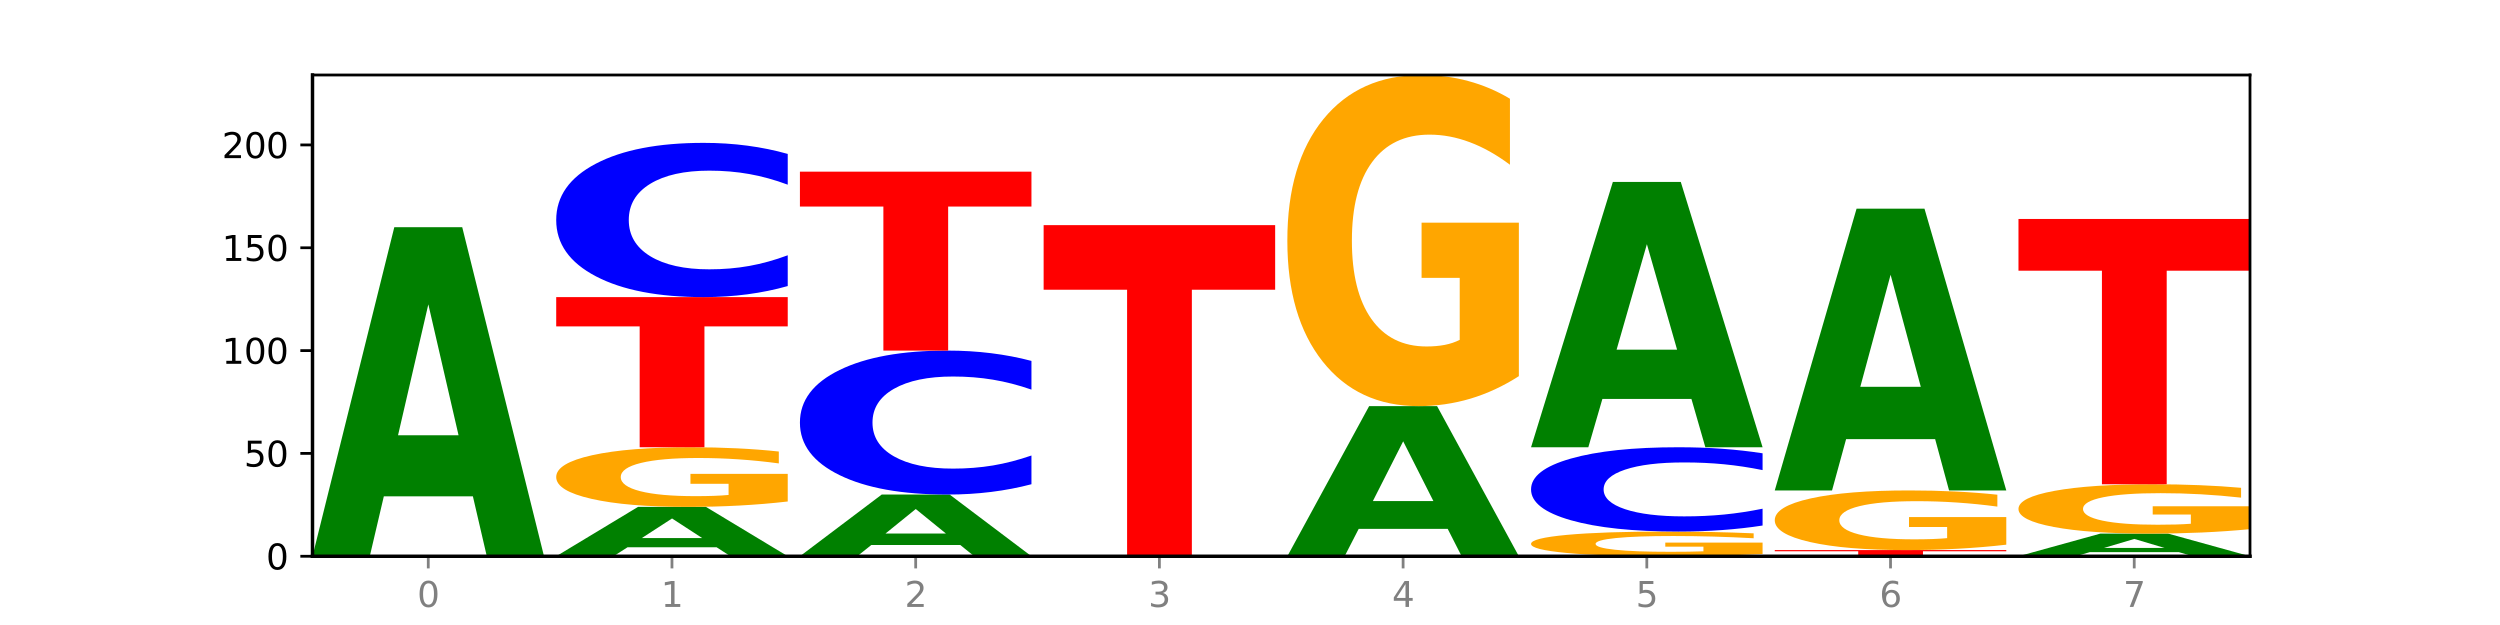
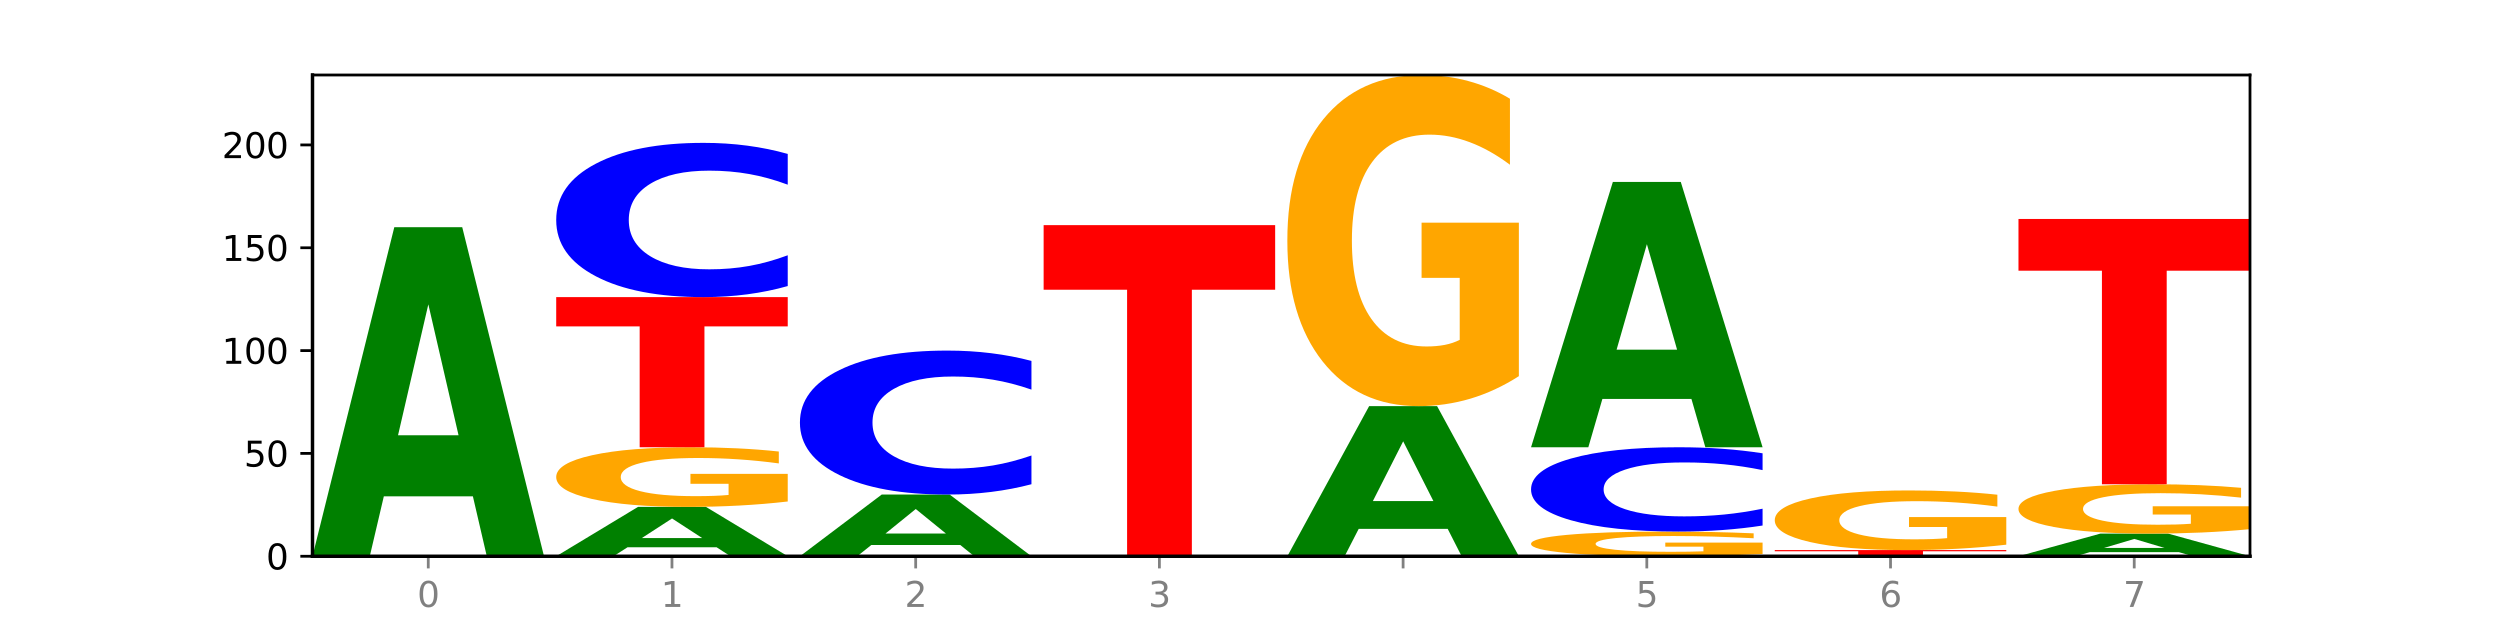
<svg xmlns="http://www.w3.org/2000/svg" xmlns:xlink="http://www.w3.org/1999/xlink" width="720pt" height="180pt" viewBox="0 0 720 180" version="1.1">
  <defs>
    <style type="text/css">*{stroke-linejoin: round; stroke-linecap: butt}</style>
  </defs>
  <g id="figure_1">
    <g id="patch_1">
      <path d="M 0 180  L 720 180  L 720 0  L 0 0  z " style="fill: #ffffff" />
    </g>
    <g id="axes_1">
      <g id="patch_2">
        <path d="M 90 160.2  L 648 160.2  L 648 21.6  L 90 21.6  z " style="fill: #ffffff" />
      </g>
      <g id="line2d_1">
        <path d="M 90 160.2  L 648 160.2  " clip-path="url(#pf8a2b4a1f2)" style="fill: none; stroke: #000000; stroke-width: 0.5; stroke-linecap: square" />
      </g>
      <g id="patch_3">
        <path d="M 136.189 142.936  L 110.545 142.936  L 106.496 160.2  L 90 160.2  L 113.558 65.431  L 133.121 65.431  L 156.679 160.2  L 140.197 160.2  L 136.189 142.936  z M 114.635 125.347  L 132.058 125.347  L 123.36 87.651  L 114.635 125.347  z " clip-path="url(#pf8a2b4a1f2)" style="fill: #008000" />
      </g>
      <g id="patch_4">
        <path d="M 206.377 157.61  L 180.734 157.61  L 176.685 160.2  L 160.189 160.2  L 183.747 145.985  L 203.31 145.985  L 226.868 160.2  L 210.386 160.2  L 206.377 157.61  z M 184.824 154.972  L 202.247 154.972  L 193.549 149.318  L 184.824 154.972  z " clip-path="url(#pf8a2b4a1f2)" style="fill: #008000" />
      </g>
      <g id="patch_5">
        <path d="M 226.868 144.43  Q 220.143 145.208 212.91 145.598  Q 205.678 145.985 197.967 145.985  Q 180.542 145.985 170.365 143.671  Q 160.189 141.358 160.189 137.401  Q 160.189 133.399 170.545 131.103  Q 180.916 128.808 198.953 128.808  Q 205.902 128.808 212.268 129.12  Q 218.649 129.429 224.298 130.039  L 224.298 133.463  Q 218.47 132.679 212.701 132.292  Q 206.933 131.902 201.135 131.902  Q 190.405 131.902 184.592 133.328  Q 178.779 134.751 178.779 137.401  Q 178.779 140.027 184.383 141.461  Q 189.987 142.891 200.298 142.891  Q 203.107 142.891 205.513 142.809  Q 207.919 142.724 209.832 142.546  L 209.832 139.332  L 198.848 139.332  L 198.848 136.468  L 226.868 136.468  L 226.868 144.43  z " clip-path="url(#pf8a2b4a1f2)" style="fill: #ffa600" />
      </g>
      <g id="patch_6">
        <path d="M 160.189 85.569  L 226.868 85.569  L 226.868 94.002  L 202.879 94.002  L 202.879 128.808  L 184.224 128.808  L 184.224 94.002  L 160.189 94.002  L 160.189 85.569  z " clip-path="url(#pf8a2b4a1f2)" style="fill: #ff0000" />
      </g>
      <g id="patch_7">
        <path d="M 226.868 82.385  Q 221.29 83.963 215.259 84.762  Q 209.228 85.569 202.659 85.569  Q 183.07 85.569 171.629 79.586  Q 160.189 73.603 160.189 63.371  Q 160.189 53.103 171.629 47.129  Q 183.07 41.146 202.659 41.146  Q 209.228 41.146 215.259 41.954  Q 221.29 42.752 226.868 44.33  L 226.868 53.186  Q 221.24 51.093 215.78 50.121  Q 210.32 49.148 204.289 49.148  Q 193.47 49.148 187.27 52.938  Q 181.088 56.719 181.088 63.371  Q 181.088 69.997 187.27 73.787  Q 193.47 77.567 204.289 77.567  Q 210.32 77.567 215.78 76.595  Q 221.24 75.613 226.868 73.521  L 226.868 82.385  z " clip-path="url(#pf8a2b4a1f2)" style="fill: #0000ff" />
      </g>
      <g id="patch_8">
        <path d="M 276.566 156.963  L 250.922 156.963  L 246.873 160.2  L 230.377 160.2  L 253.935 142.431  L 273.499 142.431  L 297.057 160.2  L 280.574 160.2  L 276.566 156.963  z M 255.012 153.665  L 272.435 153.665  L 263.737 146.597  L 255.012 153.665  z " clip-path="url(#pf8a2b4a1f2)" style="fill: #008000" />
      </g>
      <g id="patch_9">
        <path d="M 297.057 139.459  Q 291.479 140.932 285.448 141.677  Q 279.417 142.431 272.848 142.431  Q 253.259 142.431 241.818 136.847  Q 230.377 131.262 230.377 121.713  Q 230.377 112.129 241.818 106.553  Q 253.259 100.969 272.848 100.969  Q 279.417 100.969 285.448 101.723  Q 291.479 102.468 297.057 103.941  L 297.057 112.206  Q 291.429 110.253 285.969 109.345  Q 280.509 108.438 274.477 108.438  Q 263.658 108.438 257.459 111.975  Q 251.277 115.503 251.277 121.713  Q 251.277 127.897 257.459 131.434  Q 263.658 134.962 274.477 134.962  Q 280.509 134.962 285.969 134.055  Q 291.429 133.138 297.057 131.185  L 297.057 139.459  z " clip-path="url(#pf8a2b4a1f2)" style="fill: #0000ff" />
      </g>
      <g id="patch_10">
-         <path d="M 230.377 49.438  L 297.057 49.438  L 297.057 59.488  L 273.068 59.488  L 273.068 100.969  L 254.413 100.969  L 254.413 59.488  L 230.377 59.488  L 230.377 49.438  z " clip-path="url(#pf8a2b4a1f2)" style="fill: #ff0000" />
-       </g>
+         </g>
      <g id="patch_11">
        <path d="M 300.566 64.838  L 367.245 64.838  L 367.245 83.437  L 343.256 83.437  L 343.256 160.2  L 324.602 160.2  L 324.602 83.437  L 300.566 83.437  L 300.566 64.838  z " clip-path="url(#pf8a2b4a1f2)" style="fill: #ff0000" />
      </g>
      <g id="patch_12">
        <path d="M 416.943 152.323  L 391.3 152.323  L 387.251 160.2  L 370.755 160.2  L 394.313 116.962  L 413.876 116.962  L 437.434 160.2  L 420.952 160.2  L 416.943 152.323  z M 395.39 144.298  L 412.813 144.298  L 404.115 127.099  L 395.39 144.298  z " clip-path="url(#pf8a2b4a1f2)" style="fill: #008000" />
      </g>
      <g id="patch_13">
        <path d="M 437.434 108.333  Q 430.709 112.648 423.476 114.814  Q 416.244 116.962 408.533 116.962  Q 391.108 116.962 380.931 104.118  Q 370.755 91.274 370.755 69.31  Q 370.755 47.09 381.111 34.345  Q 391.482 21.6 409.519 21.6  Q 416.468 21.6 422.834 23.333  Q 429.215 25.047 434.864 28.435  L 434.864 47.445  Q 429.036 43.091 423.267 40.944  Q 417.499 38.777 411.701 38.777  Q 400.971 38.777 395.158 46.696  Q 389.345 54.595 389.345 69.31  Q 389.345 83.887 394.949 91.846  Q 400.553 99.784 410.864 99.784  Q 413.673 99.784 416.079 99.331  Q 418.485 98.858 420.398 97.873  L 420.398 80.026  L 409.414 80.026  L 409.414 64.13  L 437.434 64.13  L 437.434 108.333  z " clip-path="url(#pf8a2b4a1f2)" style="fill: #ffa600" />
      </g>
      <g id="patch_14">
        <path d="M 507.623 159.557  Q 500.898 159.878 493.665 160.04  Q 486.432 160.2 478.721 160.2  Q 461.297 160.2 451.12 159.243  Q 440.943 158.285 440.943 156.648  Q 440.943 154.992 451.299 154.042  Q 461.67 153.092 479.708 153.092  Q 486.656 153.092 493.023 153.222  Q 499.404 153.349 505.052 153.602  L 505.052 155.019  Q 499.224 154.694 493.456 154.534  Q 487.688 154.373 481.889 154.373  Q 471.16 154.373 465.347 154.963  Q 459.533 155.552 459.533 156.648  Q 459.533 157.735 465.137 158.328  Q 470.741 158.92 481.053 158.92  Q 483.862 158.92 486.268 158.886  Q 488.674 158.851 490.587 158.777  L 490.587 157.447  L 479.603 157.447  L 479.603 156.262  L 507.623 156.262  L 507.623 159.557  z " clip-path="url(#pf8a2b4a1f2)" style="fill: #ffa600" />
      </g>
      <g id="patch_15">
        <path d="M 507.623 151.352  Q 502.045 152.214 496.014 152.651  Q 489.983 153.092 483.414 153.092  Q 463.825 153.092 452.384 149.822  Q 440.943 146.551 440.943 140.958  Q 440.943 135.344 452.384 132.078  Q 463.825 128.808 483.414 128.808  Q 489.983 128.808 496.014 129.249  Q 502.045 129.686 507.623 130.548  L 507.623 135.389  Q 501.995 134.246 496.535 133.714  Q 491.075 133.182 485.043 133.182  Q 474.224 133.182 468.025 135.254  Q 461.843 137.321 461.843 140.958  Q 461.843 144.579 468.025 146.651  Q 474.224 148.718 485.043 148.718  Q 491.075 148.718 496.535 148.186  Q 501.995 147.649 507.623 146.506  L 507.623 151.352  z " clip-path="url(#pf8a2b4a1f2)" style="fill: #0000ff" />
      </g>
      <g id="patch_16">
        <path d="M 487.132 114.889  L 461.488 114.889  L 457.439 128.808  L 440.943 128.808  L 464.501 52.4  L 484.065 52.4  L 507.623 128.808  L 491.14 128.808  L 487.132 114.889  z M 465.578 100.707  L 483.001 100.707  L 474.303 70.315  L 465.578 100.707  z " clip-path="url(#pf8a2b4a1f2)" style="fill: #008000" />
      </g>
      <g id="patch_17">
        <path d="M 511.132 158.423  L 577.811 158.423  L 577.811 158.77  L 553.822 158.77  L 553.822 160.2  L 535.168 160.2  L 535.168 158.77  L 511.132 158.77  L 511.132 158.423  z " clip-path="url(#pf8a2b4a1f2)" style="fill: #ff0000" />
      </g>
      <g id="patch_18">
        <path d="M 577.811 156.869  Q 571.087 157.646 563.854 158.036  Q 556.621 158.423 548.91 158.423  Q 531.486 158.423 521.309 156.11  Q 511.132 153.796 511.132 149.84  Q 511.132 145.838 521.488 143.542  Q 531.859 141.246 549.896 141.246  Q 556.845 141.246 563.211 141.558  Q 569.592 141.867 575.241 142.477  L 575.241 145.901  Q 569.413 145.117 563.645 144.731  Q 557.876 144.34 552.078 144.34  Q 541.348 144.34 535.535 145.767  Q 529.722 147.189 529.722 149.84  Q 529.722 152.466 535.326 153.899  Q 540.93 155.329 551.241 155.329  Q 554.051 155.329 556.457 155.247  Q 558.863 155.162 560.775 154.985  L 560.775 151.77  L 549.792 151.77  L 549.792 148.907  L 577.811 148.907  L 577.811 156.869  z " clip-path="url(#pf8a2b4a1f2)" style="fill: #ffa600" />
      </g>
      <g id="patch_19">
-         <path d="M 557.321 126.464  L 531.677 126.464  L 527.628 141.246  L 511.132 141.246  L 534.69 60.1  L 554.253 60.1  L 577.811 141.246  L 561.329 141.246  L 557.321 126.464  z M 535.767 111.403  L 553.19 111.403  L 544.492 79.126  L 535.767 111.403  z " clip-path="url(#pf8a2b4a1f2)" style="fill: #008000" />
-       </g>
+         </g>
      <g id="patch_20">
        <path d="M 627.51 159.013  L 601.866 159.013  L 597.817 160.2  L 581.321 160.2  L 604.879 153.685  L 624.442 153.685  L 648 160.2  L 631.518 160.2  L 627.51 159.013  z M 605.956 157.804  L 623.379 157.804  L 614.681 155.212  L 605.956 157.804  z " clip-path="url(#pf8a2b4a1f2)" style="fill: #008000" />
      </g>
      <g id="patch_21">
        <path d="M 648 152.398  Q 641.275 153.042 634.042 153.365  Q 626.81 153.685 619.099 153.685  Q 601.674 153.685 591.497 151.77  Q 581.321 149.855 581.321 146.581  Q 581.321 143.269 591.677 141.369  Q 602.048 139.469 620.085 139.469  Q 627.034 139.469 633.4 139.728  Q 639.781 139.983 645.43 140.488  L 645.43 143.322  Q 639.602 142.673 633.833 142.353  Q 628.065 142.03 622.267 142.03  Q 611.537 142.03 605.724 143.21  Q 599.911 144.388 599.911 146.581  Q 599.911 148.754 605.515 149.941  Q 611.119 151.124 621.43 151.124  Q 624.239 151.124 626.645 151.056  Q 629.051 150.986 630.964 150.839  L 630.964 148.179  L 619.98 148.179  L 619.98 145.809  L 648 145.809  L 648 152.398  z " clip-path="url(#pf8a2b4a1f2)" style="fill: #ffa600" />
      </g>
      <g id="patch_22">
        <path d="M 581.321 63.062  L 648 63.062  L 648 77.963  L 624.011 77.963  L 624.011 139.469  L 605.356 139.469  L 605.356 77.963  L 581.321 77.963  L 581.321 63.062  z " clip-path="url(#pf8a2b4a1f2)" style="fill: #ff0000" />
      </g>
      <g id="matplotlib.axis_1">
        <g id="xtick_1">
          <g id="line2d_2">
            <defs>
              <path id="m1a462ef144" d="M 0 0  L 0 3.5  " style="stroke: #808080; stroke-width: 0.8" />
            </defs>
            <g>
              <use xlink:href="#m1a462ef144" x="123.34" y="160.2" style="fill: #808080; stroke: #808080; stroke-width: 0.8" />
            </g>
          </g>
          <g id="text_1">
            <g style="fill: #808080" transform="translate(120.158 174.798) scale(0.1 -0.1)">
              <defs>
                <path id="DejaVuSans-30" d="M 2034 4250  Q 1547 4250 1301 3770  Q 1056 3291 1056 2328  Q 1056 1369 1301 889  Q 1547 409 2034 409  Q 2525 409 2770 889  Q 3016 1369 3016 2328  Q 3016 3291 2770 3770  Q 2525 4250 2034 4250  z M 2034 4750  Q 2819 4750 3233 4129  Q 3647 3509 3647 2328  Q 3647 1150 3233 529  Q 2819 -91 2034 -91  Q 1250 -91 836 529  Q 422 1150 422 2328  Q 422 3509 836 4129  Q 1250 4750 2034 4750  z " transform="scale(0.016)" />
              </defs>
              <use xlink:href="#DejaVuSans-30" />
            </g>
          </g>
        </g>
        <g id="xtick_2">
          <g id="line2d_3">
            <g>
              <use xlink:href="#m1a462ef144" x="193.528" y="160.2" style="fill: #808080; stroke: #808080; stroke-width: 0.8" />
            </g>
          </g>
          <g id="text_2">
            <g style="fill: #808080" transform="translate(190.347 174.798) scale(0.1 -0.1)">
              <defs>
                <path id="DejaVuSans-31" d="M 794 531  L 1825 531  L 1825 4091  L 703 3866  L 703 4441  L 1819 4666  L 2450 4666  L 2450 531  L 3481 531  L 3481 0  L 794 0  L 794 531  z " transform="scale(0.016)" />
              </defs>
              <use xlink:href="#DejaVuSans-31" />
            </g>
          </g>
        </g>
        <g id="xtick_3">
          <g id="line2d_4">
            <g>
              <use xlink:href="#m1a462ef144" x="263.717" y="160.2" style="fill: #808080; stroke: #808080; stroke-width: 0.8" />
            </g>
          </g>
          <g id="text_3">
            <g style="fill: #808080" transform="translate(260.536 174.798) scale(0.1 -0.1)">
              <defs>
                <path id="DejaVuSans-32" d="M 1228 531  L 3431 531  L 3431 0  L 469 0  L 469 531  Q 828 903 1448 1529  Q 2069 2156 2228 2338  Q 2531 2678 2651 2914  Q 2772 3150 2772 3378  Q 2772 3750 2511 3984  Q 2250 4219 1831 4219  Q 1534 4219 1204 4116  Q 875 4013 500 3803  L 500 4441  Q 881 4594 1212 4672  Q 1544 4750 1819 4750  Q 2544 4750 2975 4387  Q 3406 4025 3406 3419  Q 3406 3131 3298 2873  Q 3191 2616 2906 2266  Q 2828 2175 2409 1742  Q 1991 1309 1228 531  z " transform="scale(0.016)" />
              </defs>
              <use xlink:href="#DejaVuSans-32" />
            </g>
          </g>
        </g>
        <g id="xtick_4">
          <g id="line2d_5">
            <g>
              <use xlink:href="#m1a462ef144" x="333.906" y="160.2" style="fill: #808080; stroke: #808080; stroke-width: 0.8" />
            </g>
          </g>
          <g id="text_4">
            <g style="fill: #808080" transform="translate(330.724 174.798) scale(0.1 -0.1)">
              <defs>
                <path id="DejaVuSans-33" d="M 2597 2516  Q 3050 2419 3304 2112  Q 3559 1806 3559 1356  Q 3559 666 3084 287  Q 2609 -91 1734 -91  Q 1441 -91 1130 -33  Q 819 25 488 141  L 488 750  Q 750 597 1062 519  Q 1375 441 1716 441  Q 2309 441 2620 675  Q 2931 909 2931 1356  Q 2931 1769 2642 2001  Q 2353 2234 1838 2234  L 1294 2234  L 1294 2753  L 1863 2753  Q 2328 2753 2575 2939  Q 2822 3125 2822 3475  Q 2822 3834 2567 4026  Q 2313 4219 1838 4219  Q 1578 4219 1281 4162  Q 984 4106 628 3988  L 628 4550  Q 988 4650 1302 4700  Q 1616 4750 1894 4750  Q 2613 4750 3031 4423  Q 3450 4097 3450 3541  Q 3450 3153 3228 2886  Q 3006 2619 2597 2516  z " transform="scale(0.016)" />
              </defs>
              <use xlink:href="#DejaVuSans-33" />
            </g>
          </g>
        </g>
        <g id="xtick_5">
          <g id="line2d_6">
            <g>
              <use xlink:href="#m1a462ef144" x="404.094" y="160.2" style="fill: #808080; stroke: #808080; stroke-width: 0.8" />
            </g>
          </g>
          <g id="text_5">
            <g style="fill: #808080" transform="translate(400.913 174.798) scale(0.1 -0.1)">
              <defs>
-                 <path id="DejaVuSans-34" d="M 2419 4116  L 825 1625  L 2419 1625  L 2419 4116  z M 2253 4666  L 3047 4666  L 3047 1625  L 3713 1625  L 3713 1100  L 3047 1100  L 3047 0  L 2419 0  L 2419 1100  L 313 1100  L 313 1709  L 2253 4666  z " transform="scale(0.016)" />
-               </defs>
+                 </defs>
              <use xlink:href="#DejaVuSans-34" />
            </g>
          </g>
        </g>
        <g id="xtick_6">
          <g id="line2d_7">
            <g>
              <use xlink:href="#m1a462ef144" x="474.283" y="160.2" style="fill: #808080; stroke: #808080; stroke-width: 0.8" />
            </g>
          </g>
          <g id="text_6">
            <g style="fill: #808080" transform="translate(471.102 174.798) scale(0.1 -0.1)">
              <defs>
                <path id="DejaVuSans-35" d="M 691 4666  L 3169 4666  L 3169 4134  L 1269 4134  L 1269 2991  Q 1406 3038 1543 3061  Q 1681 3084 1819 3084  Q 2600 3084 3056 2656  Q 3513 2228 3513 1497  Q 3513 744 3044 326  Q 2575 -91 1722 -91  Q 1428 -91 1123 -41  Q 819 9 494 109  L 494 744  Q 775 591 1075 516  Q 1375 441 1709 441  Q 2250 441 2565 725  Q 2881 1009 2881 1497  Q 2881 1984 2565 2268  Q 2250 2553 1709 2553  Q 1456 2553 1204 2497  Q 953 2441 691 2322  L 691 4666  z " transform="scale(0.016)" />
              </defs>
              <use xlink:href="#DejaVuSans-35" />
            </g>
          </g>
        </g>
        <g id="xtick_7">
          <g id="line2d_8">
            <g>
              <use xlink:href="#m1a462ef144" x="544.472" y="160.2" style="fill: #808080; stroke: #808080; stroke-width: 0.8" />
            </g>
          </g>
          <g id="text_7">
            <g style="fill: #808080" transform="translate(541.29 174.798) scale(0.1 -0.1)">
              <defs>
                <path id="DejaVuSans-36" d="M 2113 2584  Q 1688 2584 1439 2293  Q 1191 2003 1191 1497  Q 1191 994 1439 701  Q 1688 409 2113 409  Q 2538 409 2786 701  Q 3034 994 3034 1497  Q 3034 2003 2786 2293  Q 2538 2584 2113 2584  z M 3366 4563  L 3366 3988  Q 3128 4100 2886 4159  Q 2644 4219 2406 4219  Q 1781 4219 1451 3797  Q 1122 3375 1075 2522  Q 1259 2794 1537 2939  Q 1816 3084 2150 3084  Q 2853 3084 3261 2657  Q 3669 2231 3669 1497  Q 3669 778 3244 343  Q 2819 -91 2113 -91  Q 1303 -91 875 529  Q 447 1150 447 2328  Q 447 3434 972 4092  Q 1497 4750 2381 4750  Q 2619 4750 2861 4703  Q 3103 4656 3366 4563  z " transform="scale(0.016)" />
              </defs>
              <use xlink:href="#DejaVuSans-36" />
            </g>
          </g>
        </g>
        <g id="xtick_8">
          <g id="line2d_9">
            <g>
              <use xlink:href="#m1a462ef144" x="614.66" y="160.2" style="fill: #808080; stroke: #808080; stroke-width: 0.8" />
            </g>
          </g>
          <g id="text_8">
            <g style="fill: #808080" transform="translate(611.479 174.798) scale(0.1 -0.1)">
              <defs>
                <path id="DejaVuSans-37" d="M 525 4666  L 3525 4666  L 3525 4397  L 1831 0  L 1172 0  L 2766 4134  L 525 4134  L 525 4666  z " transform="scale(0.016)" />
              </defs>
              <use xlink:href="#DejaVuSans-37" />
            </g>
          </g>
        </g>
      </g>
      <g id="matplotlib.axis_2">
        <g id="ytick_1">
          <g id="line2d_10">
            <defs>
              <path id="mc09c5519c5" d="M 0 0  L -3.5 0  " style="stroke: #000000; stroke-width: 0.8" />
            </defs>
            <g>
              <use xlink:href="#mc09c5519c5" x="90" y="160.2" style="stroke: #000000; stroke-width: 0.8" />
            </g>
          </g>
          <g id="text_9">
            <g transform="translate(76.638 163.999) scale(0.1 -0.1)">
              <use xlink:href="#DejaVuSans-30" />
            </g>
          </g>
        </g>
        <g id="ytick_2">
          <g id="line2d_11">
            <g>
              <use xlink:href="#mc09c5519c5" x="90" y="130.585" style="stroke: #000000; stroke-width: 0.8" />
            </g>
          </g>
          <g id="text_10">
            <g transform="translate(70.275 134.384) scale(0.1 -0.1)">
              <use xlink:href="#DejaVuSans-35" />
              <use xlink:href="#DejaVuSans-30" x="63.623" />
            </g>
          </g>
        </g>
        <g id="ytick_3">
          <g id="line2d_12">
            <g>
              <use xlink:href="#mc09c5519c5" x="90" y="100.969" style="stroke: #000000; stroke-width: 0.8" />
            </g>
          </g>
          <g id="text_11">
            <g transform="translate(63.913 104.768) scale(0.1 -0.1)">
              <use xlink:href="#DejaVuSans-31" />
              <use xlink:href="#DejaVuSans-30" x="63.623" />
              <use xlink:href="#DejaVuSans-30" x="127.246" />
            </g>
          </g>
        </g>
        <g id="ytick_4">
          <g id="line2d_13">
            <g>
              <use xlink:href="#mc09c5519c5" x="90" y="71.354" style="stroke: #000000; stroke-width: 0.8" />
            </g>
          </g>
          <g id="text_12">
            <g transform="translate(63.913 75.153) scale(0.1 -0.1)">
              <use xlink:href="#DejaVuSans-31" />
              <use xlink:href="#DejaVuSans-35" x="63.623" />
              <use xlink:href="#DejaVuSans-30" x="127.246" />
            </g>
          </g>
        </g>
        <g id="ytick_5">
          <g id="line2d_14">
            <g>
              <use xlink:href="#mc09c5519c5" x="90" y="41.738" style="stroke: #000000; stroke-width: 0.8" />
            </g>
          </g>
          <g id="text_13">
            <g transform="translate(63.913 45.538) scale(0.1 -0.1)">
              <use xlink:href="#DejaVuSans-32" />
              <use xlink:href="#DejaVuSans-30" x="63.623" />
              <use xlink:href="#DejaVuSans-30" x="127.246" />
            </g>
          </g>
        </g>
      </g>
      <g id="patch_23">
        <path d="M 90 160.2  L 90 21.6  " style="fill: none; stroke: #000000; stroke-linejoin: miter; stroke-linecap: square" />
      </g>
      <g id="patch_24">
        <path d="M 648 160.2  L 648 21.6  " style="fill: none; stroke: #000000; stroke-width: 0.8; stroke-linejoin: miter; stroke-linecap: square" />
      </g>
      <g id="patch_25">
        <path d="M 90 160.2  L 648 160.2  " style="fill: none; stroke: #000000; stroke-linejoin: miter; stroke-linecap: square" />
      </g>
      <g id="patch_26">
        <path d="M 90 21.6  L 648 21.6  " style="fill: none; stroke: #000000; stroke-width: 0.8; stroke-linejoin: miter; stroke-linecap: square" />
      </g>
    </g>
  </g>
  <defs>
    <clipPath id="pf8a2b4a1f2">
      <rect x="90" y="21.6" width="558" height="138.6" />
    </clipPath>
  </defs>
</svg>